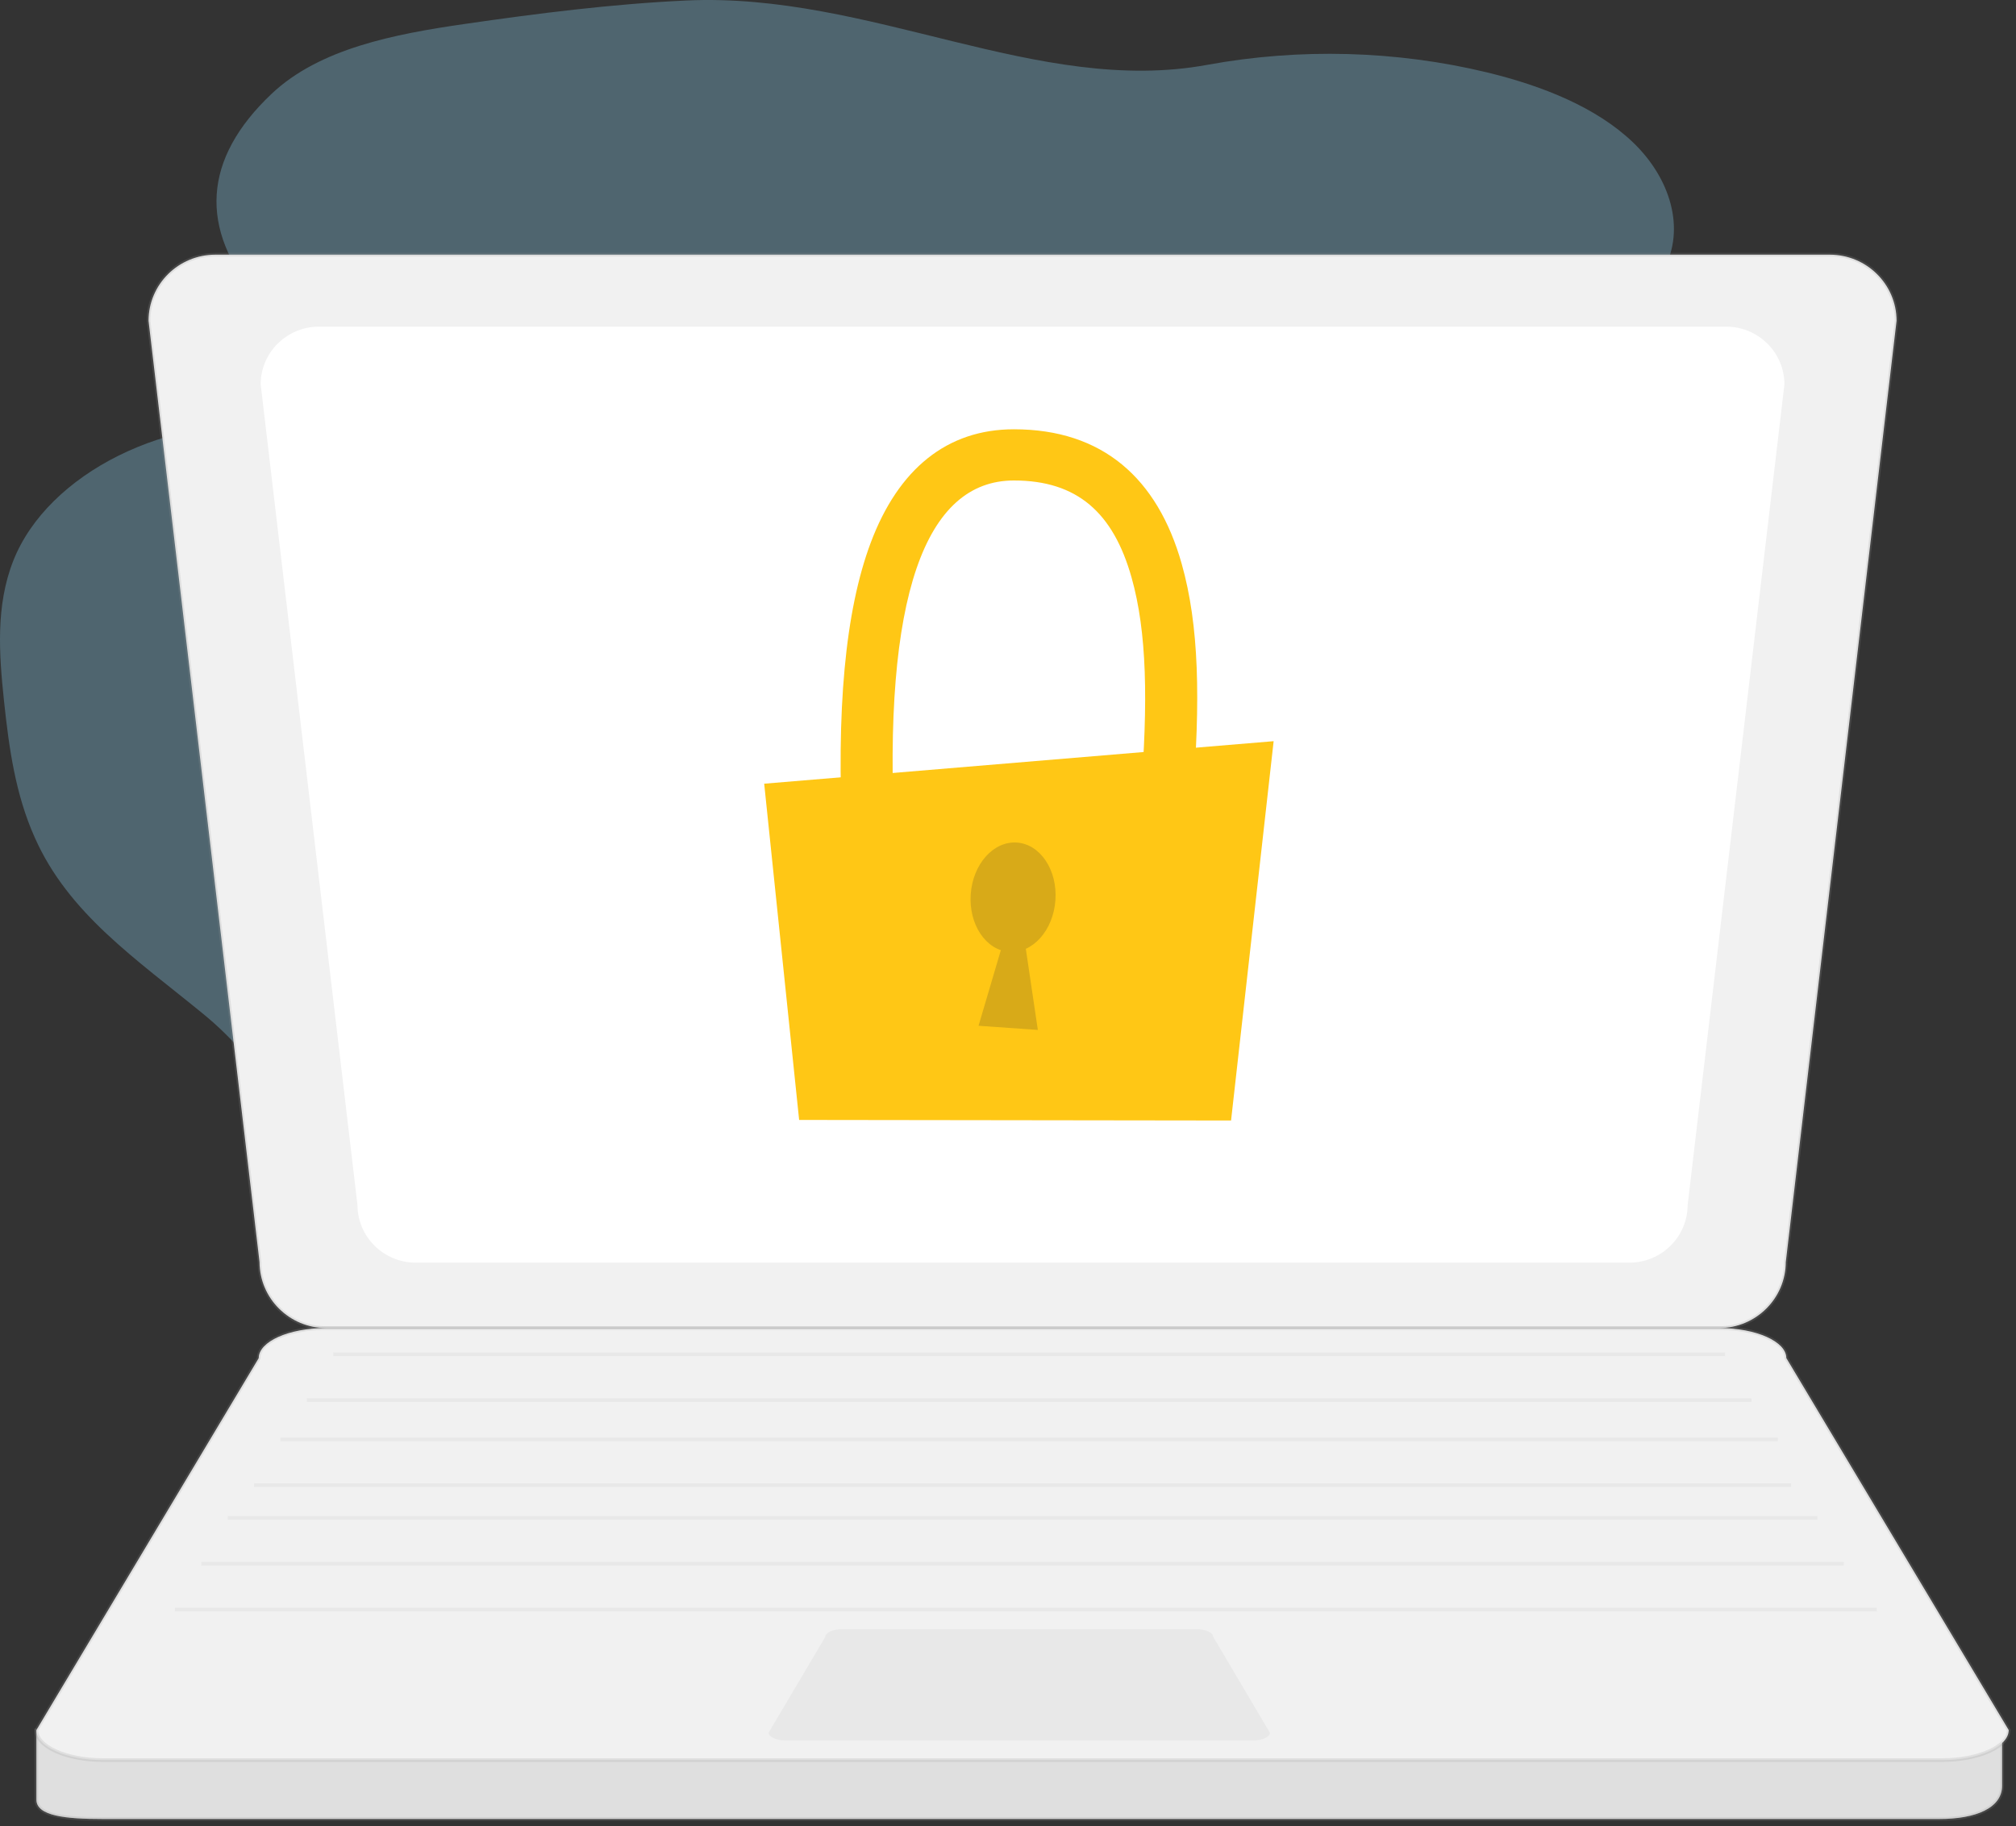
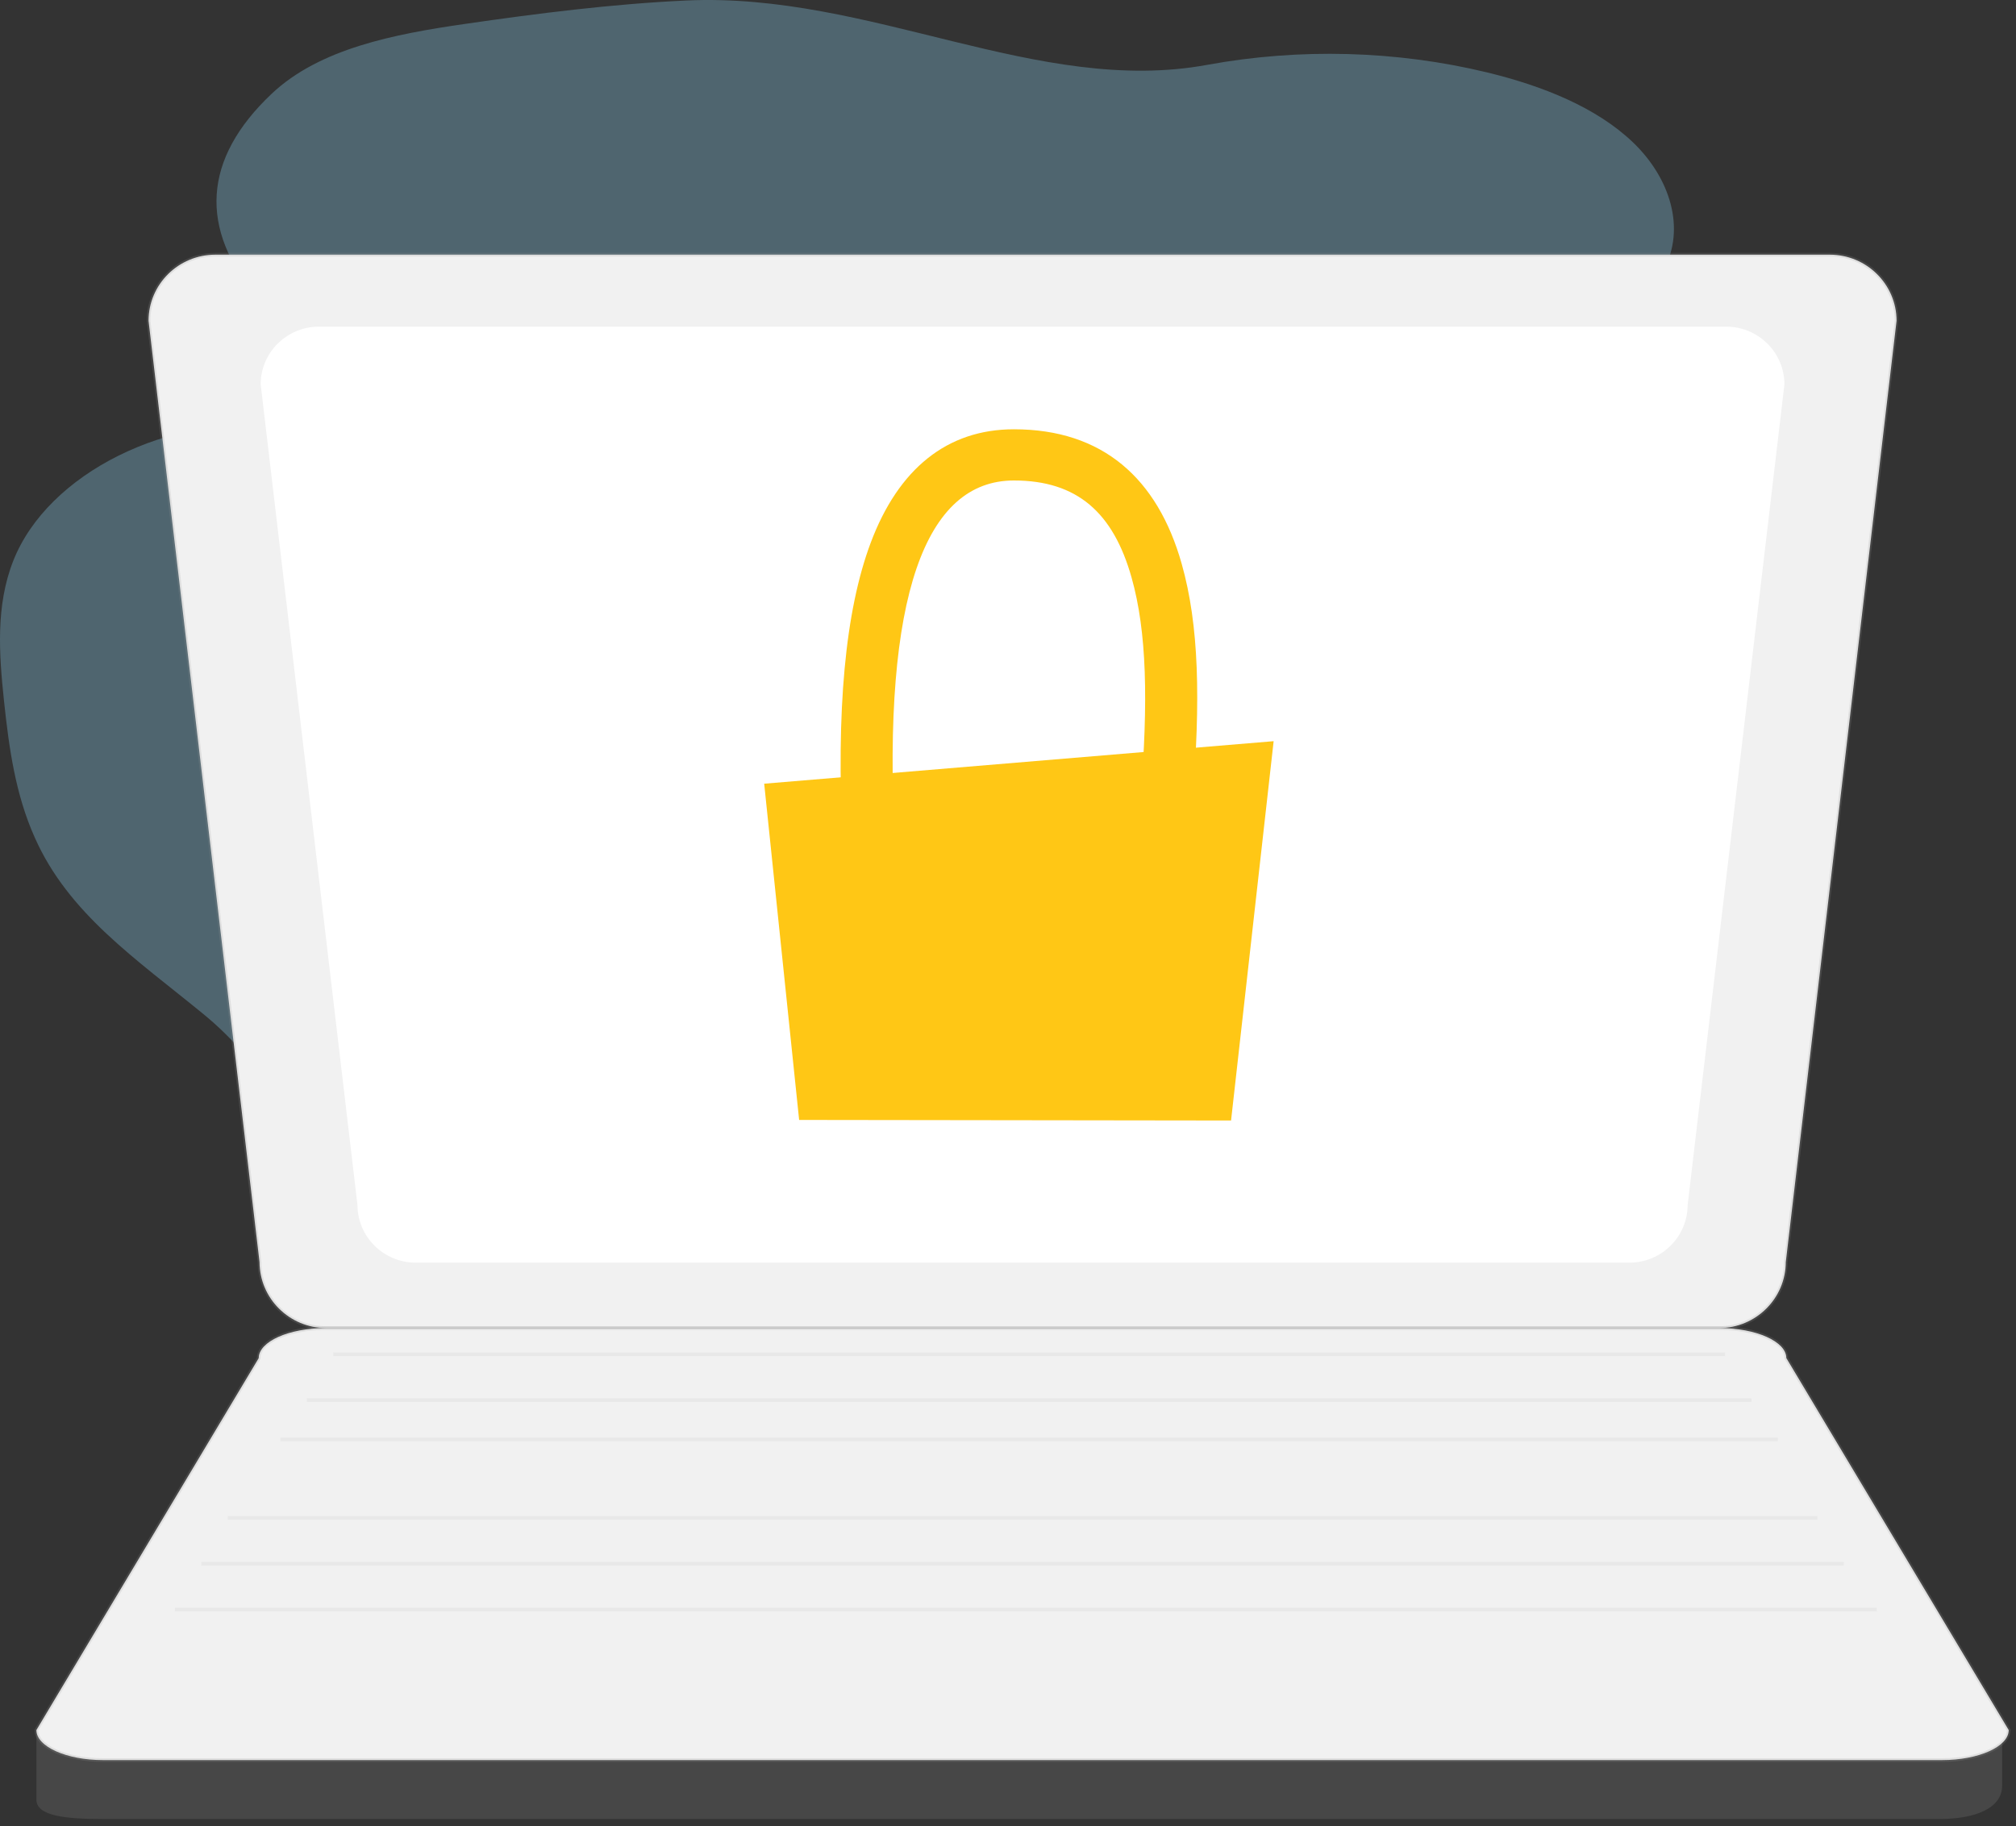
<svg xmlns="http://www.w3.org/2000/svg" width="277px" height="251px" viewBox="0 0 277 251" version="1.1">
  <rect x="0" y="0" width="277" height="251" fill="#333333" stroke="none" />
  <title>Group 15</title>
  <desc>Created with Sketch.</desc>
  <defs />
  <g id="Page-1" stroke="none" stroke-width="1" fill="none" fill-rule="evenodd">
    <g id="About-2" transform="translate(-195, -2642)">
      <g id="Group-15" transform="translate(195, 2642)">
        <path d="M218.71,47.75 C217.508,49.114 216.631,50.641 216.123,52.254 C214.089,59.186 219.884,66.295 220.495,73.136 C221.146,80.345 220.606,87.589 218.891,94.687 C218.07,98.085 216.982,101.483 217.316,104.911 C217.636,108.143 219.226,111.231 219.598,114.46 C220.514,122.275 214.07,129.735 205.693,133.941 C197.315,138.147 187.276,139.68 177.457,140.805 C175.189,141.066 172.683,141.402 171.251,142.806 C169.819,144.211 169.896,146.204 169.709,147.994 C168.97,155.246 162.162,161.876 153.336,163.938 C146.873,165.448 139.851,164.655 133.325,165.98 C128.175,167.026 123.611,169.333 118.876,171.247 C95.538,180.686 63.135,179.021 47.416,162.439 C40.122,154.722 36.346,146.238 27.954,139.378 C18.64,131.748 9.437,125.575 4.797,115.158 C2.095,109.14 1.231,102.721 0.553,96.36 C-0.129,89.904 -0.611,83.259 1.823,77.074 C6.559,65.049 23.218,56.758 38.976,58.574 C44.279,53.768 40.021,46.353 35.505,41.067 C27.233,31.413 27.896,21.804 37.319,12.894 C43.902,6.668 54.199,4.69 63.775,3.304 C73.847,1.843 84.043,0.548 94.278,0.069 C119.606,-1.105 142.586,13.204 165.881,8.911 C178.591,6.582 191.853,6.942 204.332,9.953 C211.917,11.792 219.335,14.74 224.381,19.573 C229.427,24.406 231.708,31.394 228.553,37.152 C226.391,41.112 221.765,44.129 218.71,47.75 Z" id="Shape" fill="#92D8FA" fill-rule="nonzero" opacity="0.3" />
        <g id="Group-8" transform="translate(5, 35)">
          <g id="Group-10">
            <path d="M231.215,147.531 L39.814,147.531 C34.764,147.516 30.674,143.461 30.658,138.455 L15.408,9.077 C15.424,4.07 19.514,0.016 24.564,0 L246.436,0 C251.486,0.016 255.576,4.07 255.592,9.077 L240.371,138.455 C240.355,143.461 236.265,147.516 231.215,147.531 Z" id="Shape" stroke-opacity="0.2" stroke="#999999" stroke-width="0.5" fill="#F1F1F1" fill-rule="nonzero" />
            <path d="M218.903,138.536 L52.097,138.536 C47.696,138.52 44.133,134.985 44.117,130.62 L30.816,17.811 C30.832,13.446 34.396,9.911 38.796,9.895 L232.204,9.895 C236.604,9.911 240.168,13.446 240.184,17.811 L226.883,130.62 C226.867,134.985 223.304,138.52 218.903,138.536 Z" id="Shape" fill="#FFFFFF" fill-rule="nonzero" />
-             <path d="M0,212.333 C0,214.604 4.058,215 9.095,215 L261.473,215 C266.51,215 270.094,213.473 270.094,210.429 L270.094,202.814 L265.435,202.814 L240.106,160.073 C240.106,157.802 235.989,155.628 230.953,155.628 L39.606,155.628 C34.569,155.628 30.453,157.812 30.453,160.073 L5.143,202.814 L0,202.814 L0,212.71" id="Shape" stroke-opacity="0.2" stroke="#999999" stroke-width="0.5" fill="#F1F1F1" fill-rule="nonzero" />
            <path d="M0,212.333 C0,214.604 4.058,215 9.095,215 L261.473,215 C266.51,215 270.094,213.473 270.094,210.429 L270.094,202.814 L265.435,202.814 L240.106,160.073 C240.106,157.802 235.989,155.628 230.953,155.628 L39.606,155.628 C34.569,155.628 30.453,157.812 30.453,160.073 L5.143,202.814 L0,202.814 L0,212.71" id="Shape" fill="#999999" fill-rule="nonzero" opacity="0.2" />
            <path d="M231.28,147.531 L39.71,147.531 C34.668,147.531 30.546,149.387 30.546,151.658 L0,202.777 C0,205.048 4.121,206.904 9.164,206.904 L261.836,206.904 C266.879,206.904 271,205.048 271,202.777 L240.444,151.648 C240.444,149.387 236.323,147.531 231.28,147.531 Z" id="Shape" stroke-opacity="0.2" stroke="#999999" stroke-width="0.5" fill="#F1F1F1" fill-rule="nonzero" />
-             <path d="M159.377,188.912 L110.717,188.912 C109.432,188.912 108.391,189.394 108.391,189.974 L100.605,203.144 C100.605,203.723 101.656,204.205 102.931,204.205 L167.162,204.205 C168.447,204.205 169.488,203.723 169.488,203.144 L161.703,189.974 C161.703,189.384 160.661,188.912 159.377,188.912 Z" id="Shape" fill="#999999" fill-rule="nonzero" opacity="0.1" />
            <path d="M40.786,151.13 L232.027,151.13" id="Shape" stroke="#999999" stroke-width="0.5" opacity="0.1" />
            <path d="M37.161,157.427 L235.652,157.427" id="Shape" stroke="#999999" stroke-width="0.5" opacity="0.1" />
            <path d="M33.535,162.824 L239.278,162.824" id="Shape" stroke="#999999" stroke-width="0.5" opacity="0.1" />
-             <path d="M29.91,169.121 L241.09,169.121" id="Shape" stroke="#999999" stroke-width="0.5" opacity="0.1" />
            <path d="M26.284,173.619 L244.716,173.619" id="Shape" stroke="#999999" stroke-width="0.5" opacity="0.1" />
            <path d="M22.659,179.916 L248.341,179.916" id="Shape" stroke="#999999" stroke-width="0.5" opacity="0.1" />
            <path d="M19.033,186.213 L252.873,186.213" id="Shape" stroke="#999999" stroke-width="0.5" opacity="0.1" />
          </g>
          <g id="Group-4" transform="translate(100, 24)" fill-rule="nonzero">
            <polygon id="Rectangle-2" fill="#FFC715" points="0 48.71 70 42.866 64.149 95 4.802 94.922" />
            <path d="M17.933,56.416 L10.793,56.768 C9.87,38.644 11.122,24.945 14.647,15.566 C18.455,5.433 25.135,0 34.311,0 C46.492,0 54.041,6.731 57.361,18.471 C59.759,26.951 59.975,37.139 58.828,51.357 L51.701,50.8 C52.785,37.357 52.583,27.818 50.473,20.358 C47.955,11.454 43.001,7.037 34.311,7.037 C22.167,7.037 16.225,22.846 17.933,56.416 Z" id="Path-2" fill="#FFC715" />
            <g id="Group-7" transform="translate(33.982, 69.779) rotate(4) translate(-33.982, -69.779) translate(27.982, 56.779)" fill="#D8AA18">
-               <ellipse id="Oval-2" cx="5.833" cy="7.53" rx="5.833" ry="7.53" />
-               <polygon id="Triangle" points="6.417 6.951 10.5 25.488 2.333 25.488" />
-             </g>
+               </g>
          </g>
        </g>
      </g>
    </g>
  </g>
</svg>